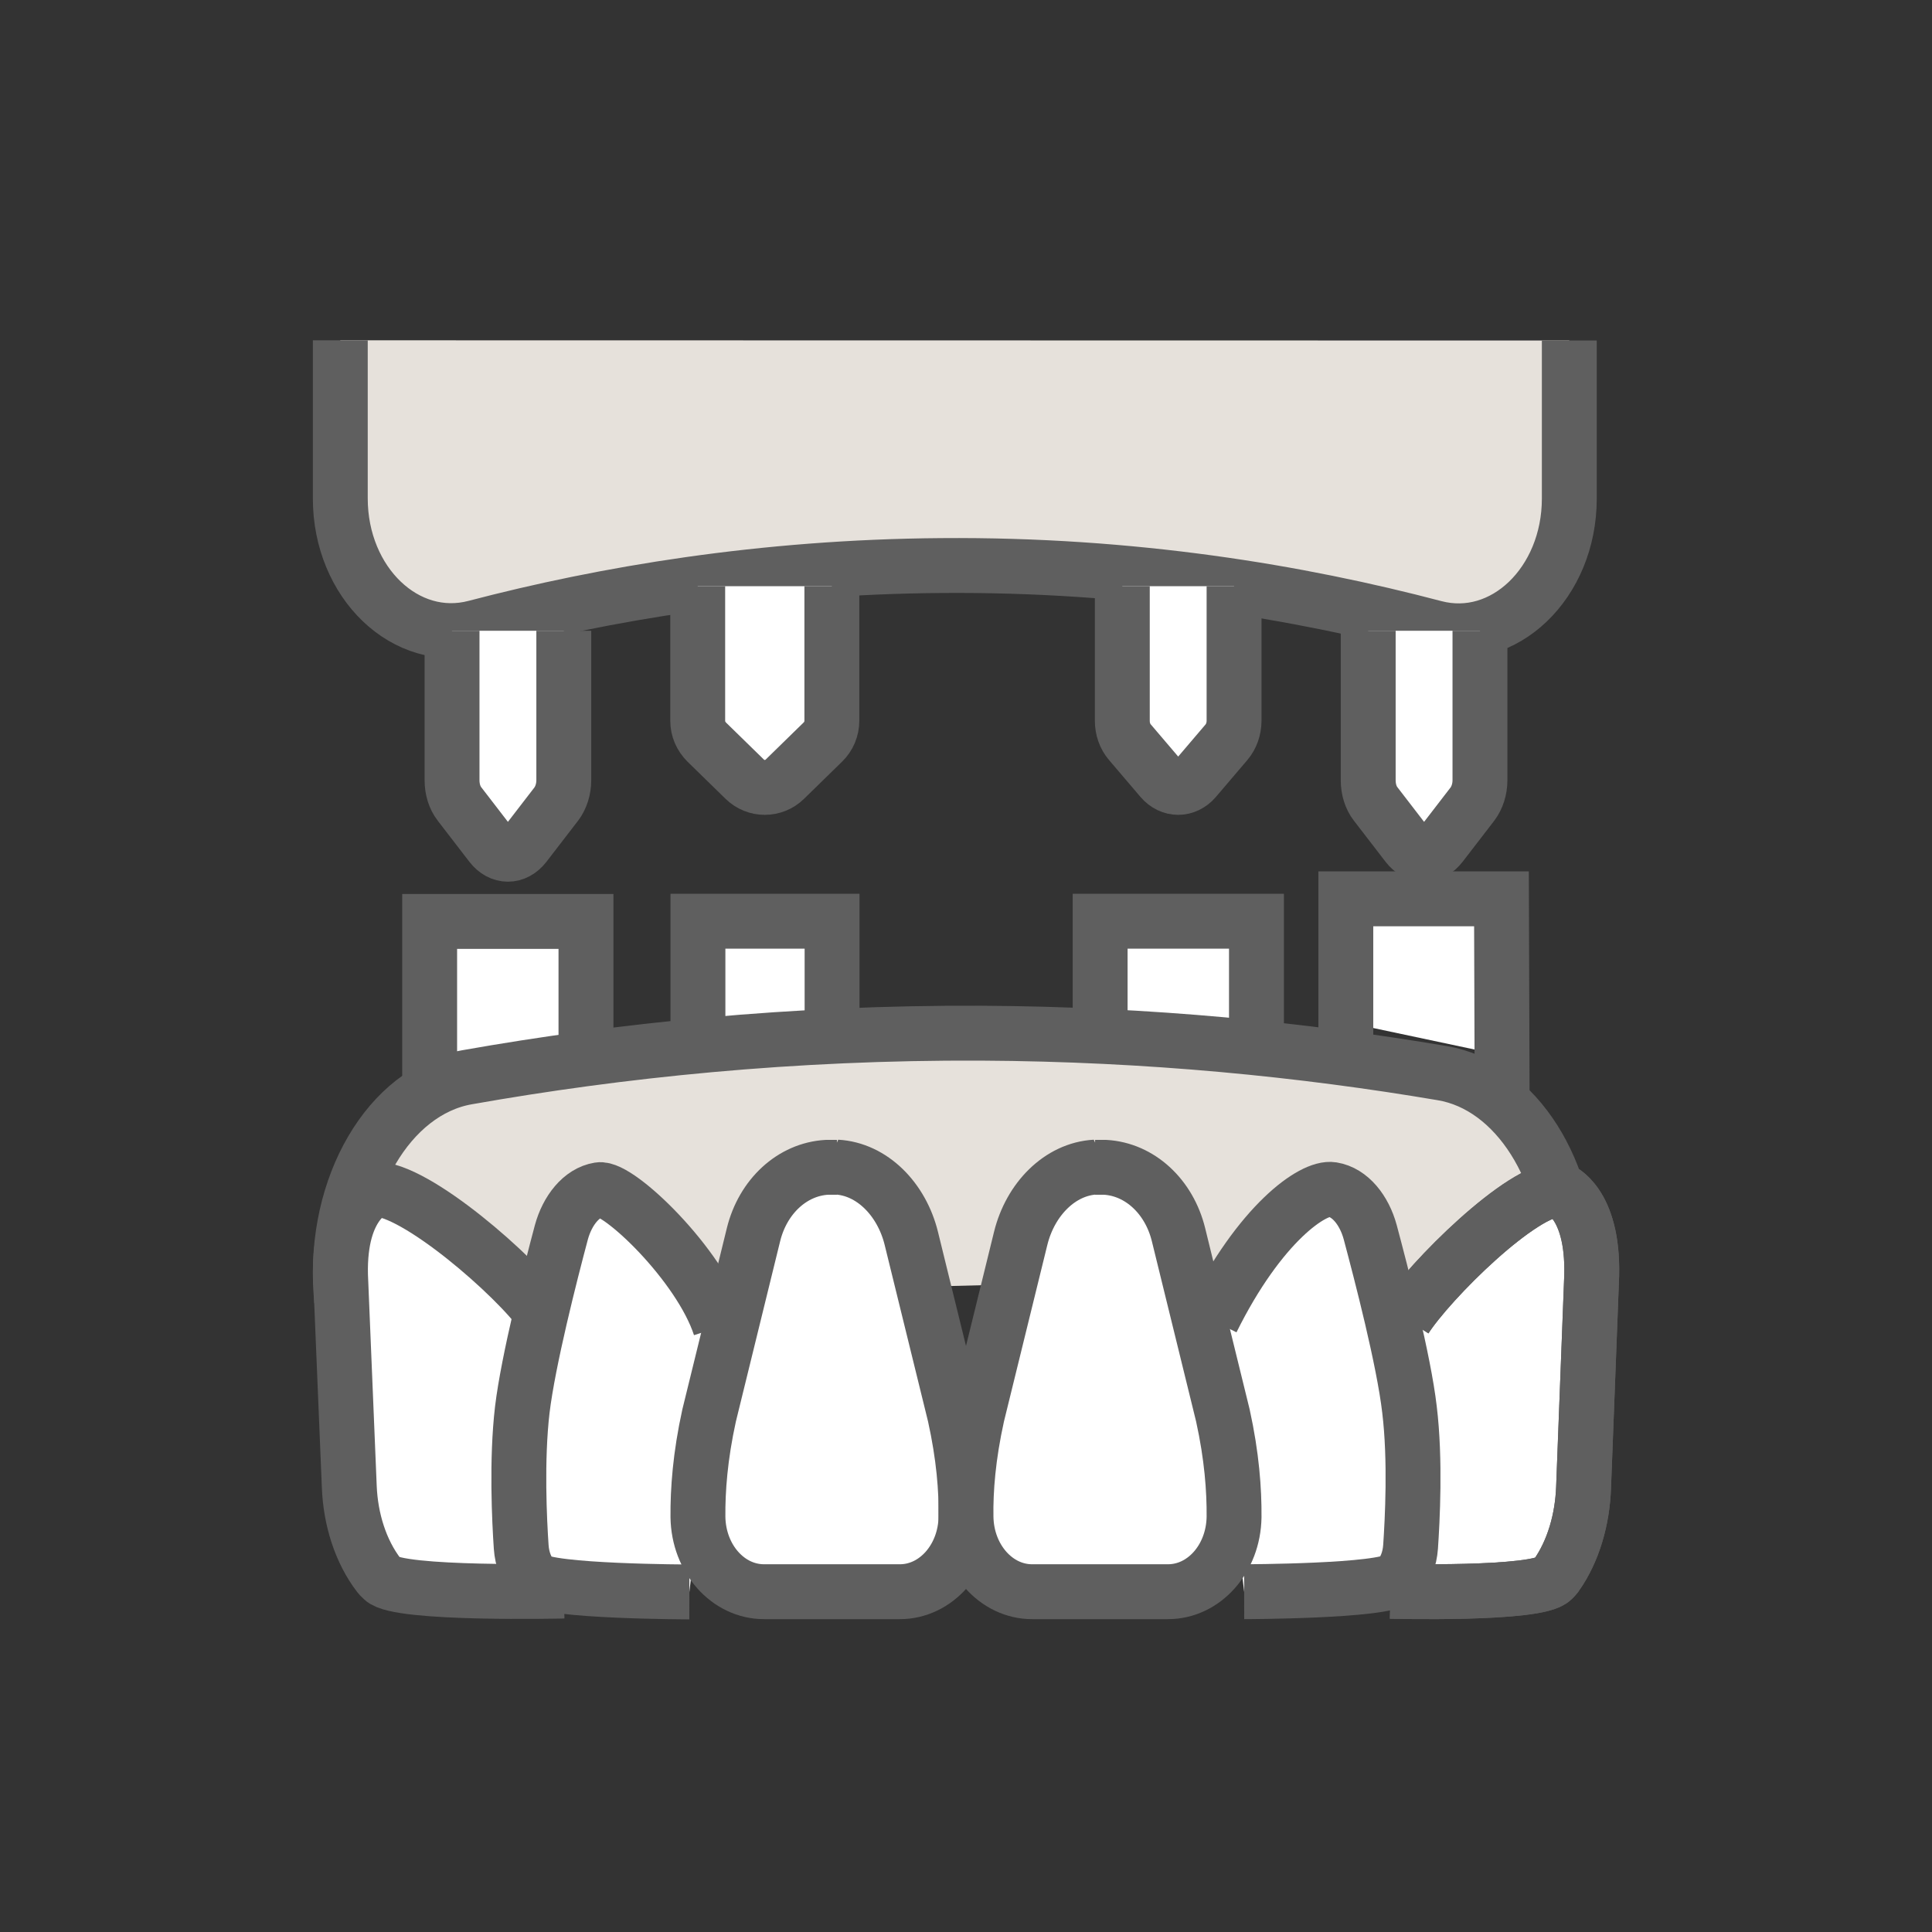
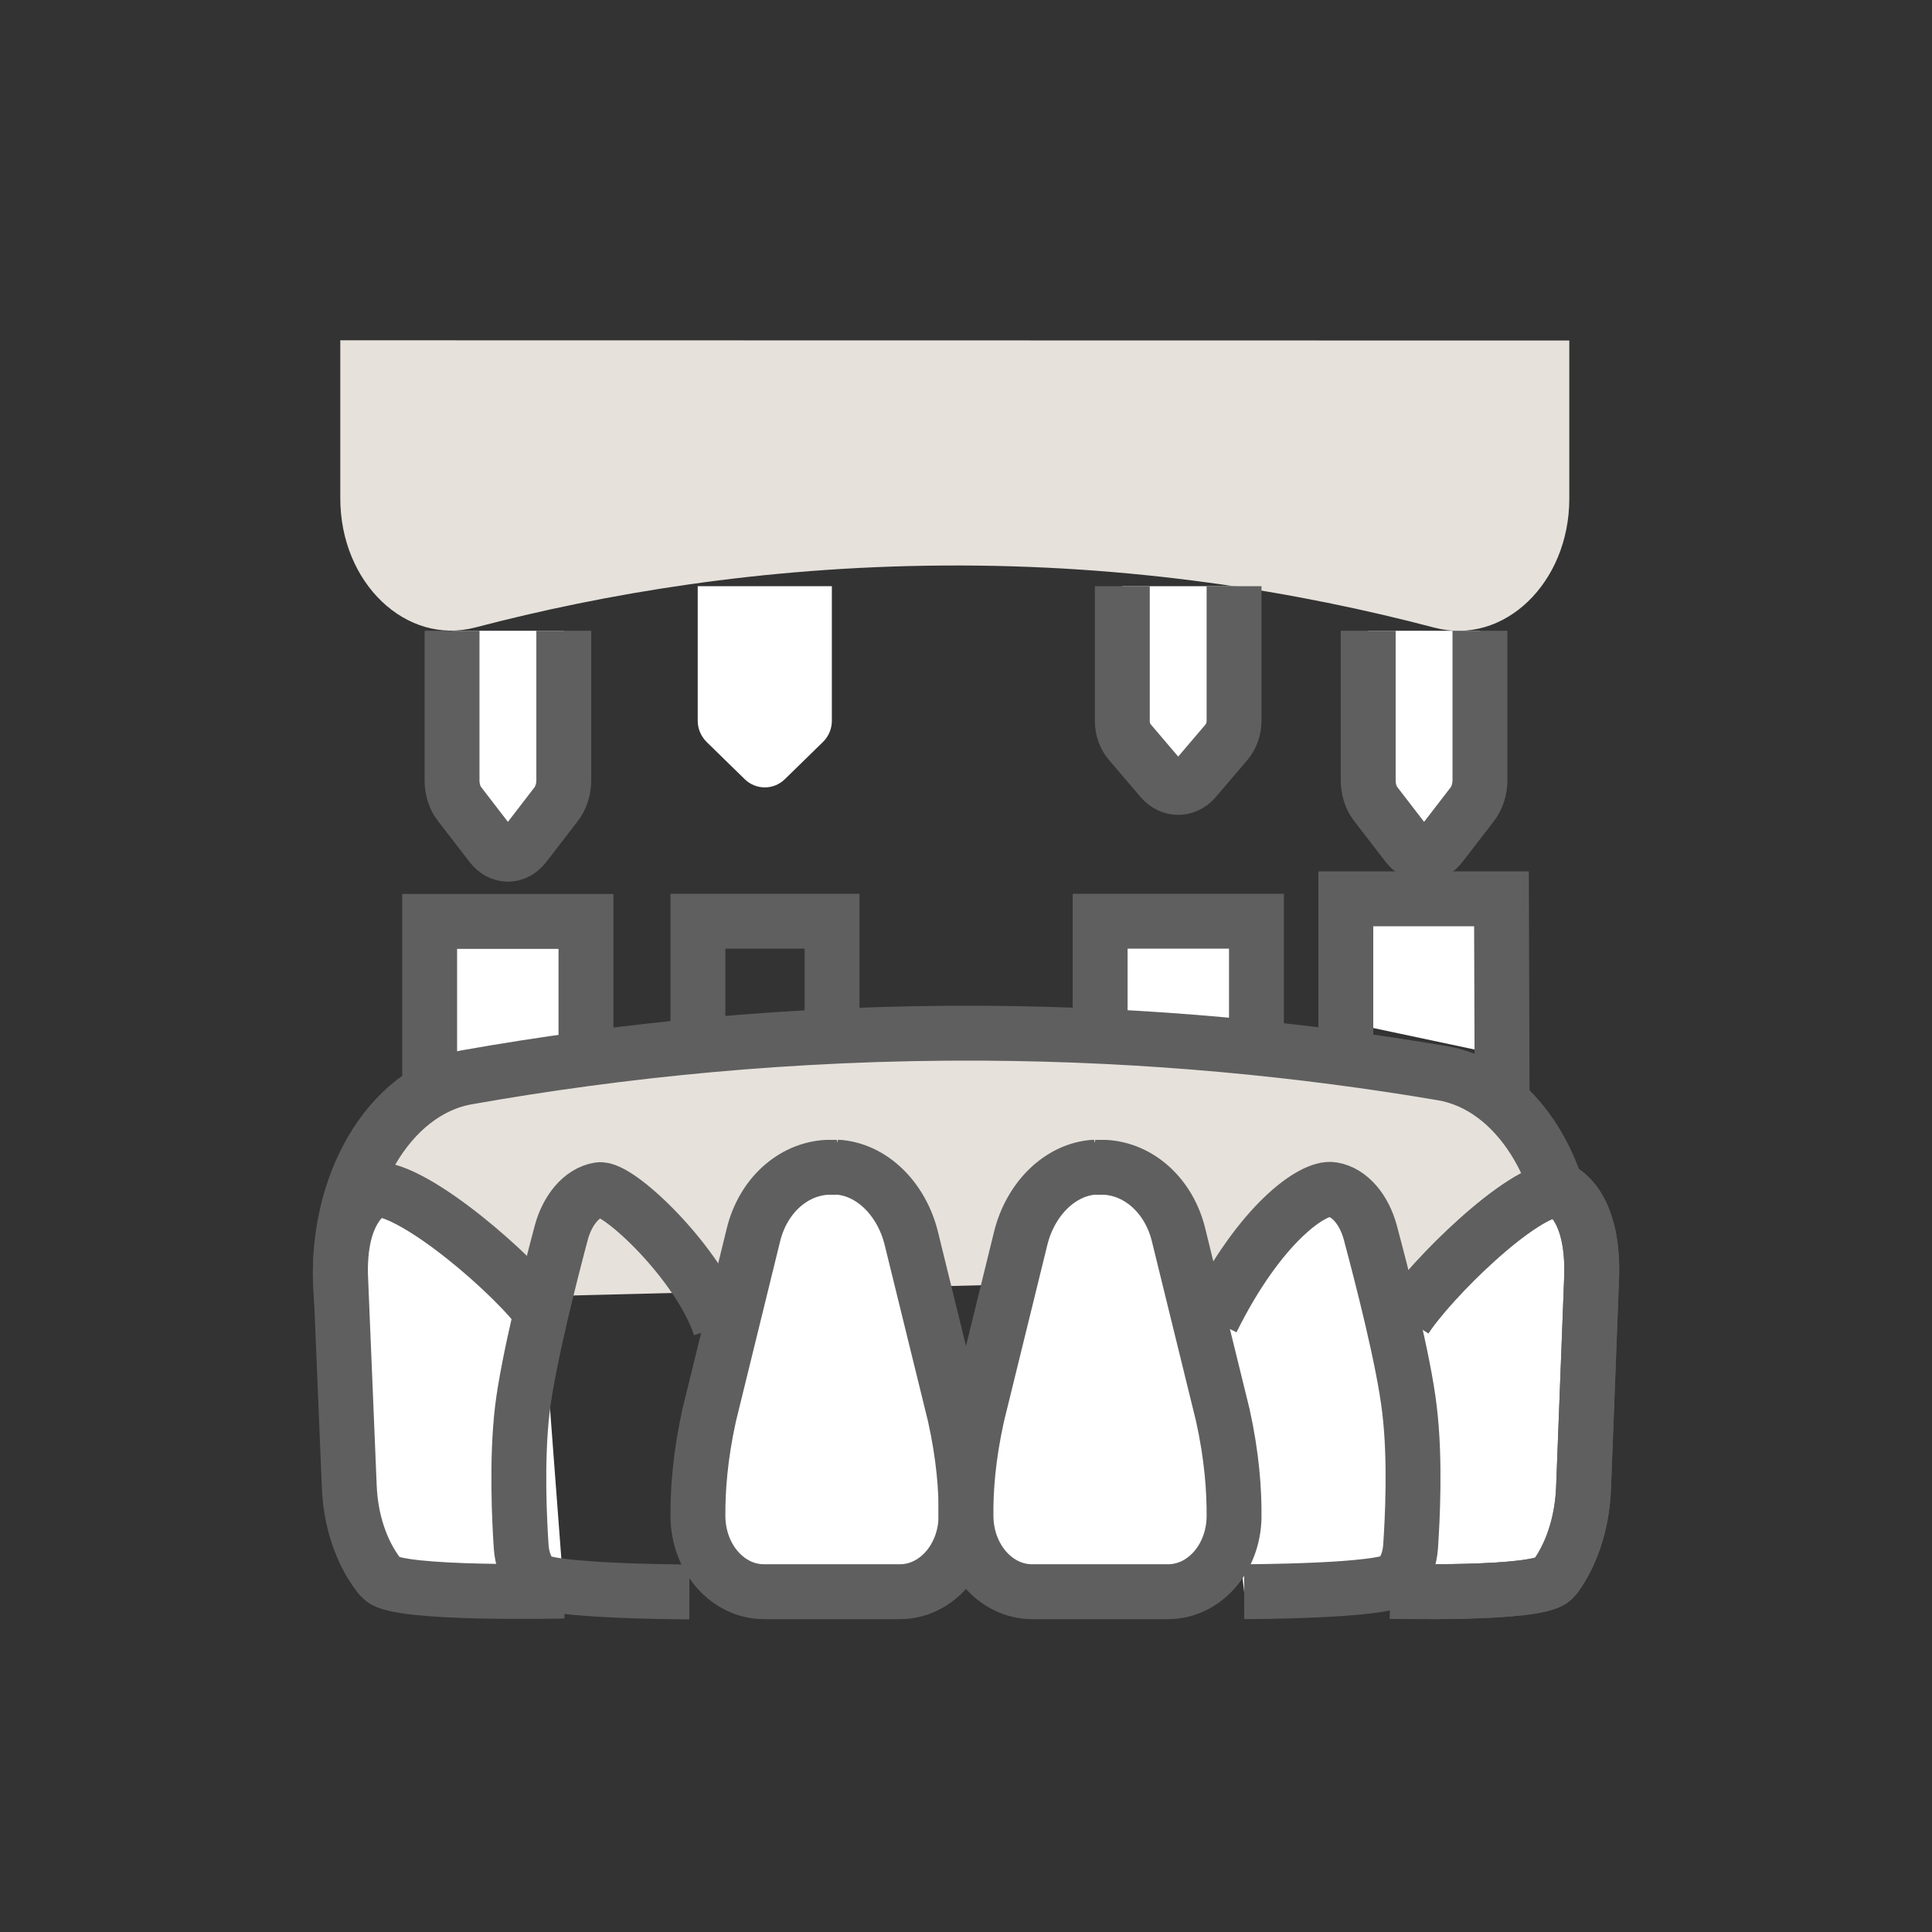
<svg xmlns="http://www.w3.org/2000/svg" id="_レイヤー_1" viewBox="0 0 88 88">
  <rect x="0" y="0" width="88" height="88" fill="#333333" stroke="none" />
  <defs>
    <style>.cls-1{stroke-linejoin:bevel;}.cls-1,.cls-2,.cls-3{fill:#fff;}.cls-1,.cls-2,.cls-4{stroke:#5f5f5f;stroke-width:2.5px;}.cls-2,.cls-4{stroke-miterlimit:10;}.cls-5{fill:#e6e1db;}.cls-4{fill:none;}</style>
  </defs>
  <path class="cls-5" d="M15.56,59.27l-.03-.42c-.34-4.82,2.19-9.15,5.73-9.78,6.95-1.23,14.81-2.05,23.44-2.01,7.64.04,14.68.75,20.99,1.82,3.41.57,5.82,4.53,5.79,8.99" />
  <path class="cls-3" d="M19.57,49.09v-7.12h7.12v5.25" />
  <path class="cls-4" d="M19.57,49.09v-7.12h7.12v5.25" />
  <path class="cls-3" d="M61.3,46.56v-5.61h7.09l.03,7.12" />
  <path class="cls-4" d="M61.3,47.83v-6.89h7.09l.03,9.05" />
-   <path class="cls-3" d="M31.79,47.05v-5.09h6.11v4.76" />
+   <path class="cls-3" d="M31.79,47.05v-5.09v4.76" />
  <path class="cls-4" d="M31.79,47.05v-5.09h6.11v5.2" />
  <path class="cls-3" d="M50.11,47.05v-5.09h7.12v5.04" />
  <path class="cls-4" d="M50.11,46.42v-4.46h7.12v5.04" />
  <path class="cls-5" d="M15.5,15.5v7.2c0,3.85,2.99,6.71,6.15,5.88,5.88-1.54,13.06-2.76,21.23-2.82,8.71-.07,16.31,1.21,22.46,2.83,3.16.83,6.14-2.04,6.14-5.88v-7.2" />
-   <path class="cls-4" d="M15.5,15.5v7.2c0,3.85,2.99,6.71,6.15,5.88,5.88-1.54,13.06-2.76,21.23-2.82,8.71-.07,16.31,1.21,22.46,2.83,3.16.83,6.14-2.04,6.14-5.88v-7.2" />
  <path class="cls-3" d="M37.89,26.7v6.13c0,.37-.15.72-.41.97l-1.73,1.69c-.51.5-1.32.5-1.83,0l-1.73-1.69c-.26-.26-.41-.6-.41-.97v-6.13" />
-   <path class="cls-4" d="M37.89,26.7v6.13c0,.37-.15.72-.41.97l-1.73,1.69c-.51.5-1.32.5-1.83,0l-1.73-1.69c-.26-.26-.41-.6-.41-.97v-6.13" />
  <path class="cls-3" d="M25.68,28.73v6.81c0,.41-.13.8-.34,1.08l-1.44,1.87c-.43.56-1.1.56-1.53,0l-1.44-1.87c-.22-.28-.34-.67-.34-1.08v-6.81" />
  <path class="cls-4" d="M25.68,28.73v6.81c0,.41-.13.8-.34,1.08l-1.44,1.87c-.43.56-1.1.56-1.53,0l-1.44-1.87c-.22-.28-.34-.67-.34-1.08v-6.81" />
  <path class="cls-3" d="M56.21,26.7v6.13c0,.37-.13.72-.34.97l-1.44,1.69c-.43.5-1.1.5-1.53,0l-1.44-1.69c-.22-.26-.34-.6-.34-.97v-6.13" />
  <path class="cls-4" d="M56.21,26.7v6.13c0,.37-.13.72-.34.97l-1.44,1.69c-.43.5-1.1.5-1.53,0l-1.44-1.69c-.22-.26-.34-.6-.34-.97v-6.13" />
  <path class="cls-3" d="M67.41,28.73v6.81c0,.41-.13.8-.34,1.08l-1.44,1.87c-.43.56-1.1.56-1.53,0l-1.44-1.87c-.22-.28-.34-.67-.34-1.08v-6.81" />
  <path class="cls-4" d="M67.41,28.73v6.81c0,.41-.13.8-.34,1.08l-1.44,1.87c-.43.56-1.1.56-1.53,0l-1.44-1.87c-.22-.28-.34-.67-.34-1.08v-6.81" />
  <path class="cls-4" d="M15.56,59.27l-.03-.42c-.34-4.82,2.19-9.15,5.73-9.78,6.95-1.23,14.81-2.05,23.44-2.01,7.64.04,14.68.75,20.99,1.82,3.41.57,5.82,4.53,5.79,8.99" />
  <path class="cls-2" d="M64.01,60.06c1.1-1.72,5.34-5.94,7.02-5.88,0,0,1.55.57,1.47,3.91l-.37,9.65c-.05,1.47-.47,2.92-1.24,4.01-.05.06-.09.12-.16.18-.68.73-7.39.55-7.39.55" />
  <path class="cls-3" d="M24.73,59.88c-1.19-1.72-5.82-5.76-7.63-5.71,0,0-1.67.57-1.59,3.91l.4,9.65c.06,1.47.51,2.92,1.34,4.01.05.06.1.12.17.18.73.73,8.26.55,8.26.55" />
  <path class="cls-4" d="M24.73,59.88c-1.19-1.72-5.82-5.76-7.63-5.71,0,0-1.67.57-1.59,3.91l.4,9.65c.06,1.47.51,2.92,1.34,4.01.05.06.1.12.17.18.73.73,8.26.55,8.26.55" />
  <path class="cls-4" d="M64.01,60.06c1.1-1.72,5.34-5.94,7.02-5.88,0,0,1.55.57,1.47,3.91l-.37,9.65c-.05,1.47-.47,2.92-1.24,4.01-.05.06-.09.12-.16.18-.68.73-7.39.55-7.39.55" />
  <path class="cls-3" d="M55.2,60.13c2.19-4.42,4.62-6.09,5.48-5.95.82.13,1.46.95,1.73,1.94.5,1.87,1.53,5.83,1.79,8.08.28,2.3.13,5.07.05,6.25-.04.57-.24,1.11-.6,1.46-.6.58-6.98.59-6.98.59" />
  <path class="cls-4" d="M55.2,60.13c2.19-4.42,4.62-6.09,5.48-5.95.82.13,1.46.95,1.73,1.94.5,1.87,1.53,5.83,1.79,8.08.28,2.3.13,5.07.05,6.25-.04.57-.24,1.11-.6,1.46-.6.58-6.98.59-6.98.59" />
-   <path class="cls-3" d="M32.8,60.43c-.92-2.84-4.65-6.39-5.51-6.24-.81.13-1.45.95-1.72,1.94-.5,1.87-1.51,5.83-1.78,8.08-.27,2.3-.13,5.07-.05,6.25.04.57.24,1.11.6,1.46.6.58,7.06.59,7.06.59" />
  <path class="cls-4" d="M32.8,60.43c-.92-2.84-4.65-6.39-5.51-6.24-.81.13-1.45.95-1.72,1.94-.5,1.87-1.51,5.83-1.78,8.08-.27,2.3-.13,5.07-.05,6.25.04.57.24,1.11.6,1.46.6.58,7.06.59,7.06.59" />
  <path class="cls-1" d="M38.11,53.16c1.61.09,2.96,1.46,3.4,3.25l1.98,8.06c.41,1.85.53,3.4.51,4.63-.03,1.89-1.37,3.4-3.01,3.4h-6.19c-1.64,0-2.98-1.5-3.01-3.4-.01-1.23.1-2.77.51-4.63l2.02-8.23c.43-1.75,1.77-2.98,3.34-3.07.16,0,.31,0,.46,0h0Z" />
  <path class="cls-1" d="M49.89,53.16c-1.61.09-2.96,1.46-3.4,3.25l-1.98,8.06c-.41,1.85-.53,3.4-.51,4.63.03,1.89,1.37,3.4,3.01,3.4h6.19c1.64,0,2.98-1.5,3.01-3.4.01-1.23-.1-2.77-.51-4.63l-2.02-8.23c-.43-1.75-1.77-2.98-3.34-3.07-.16,0-.31,0-.46,0h0Z" />
</svg>